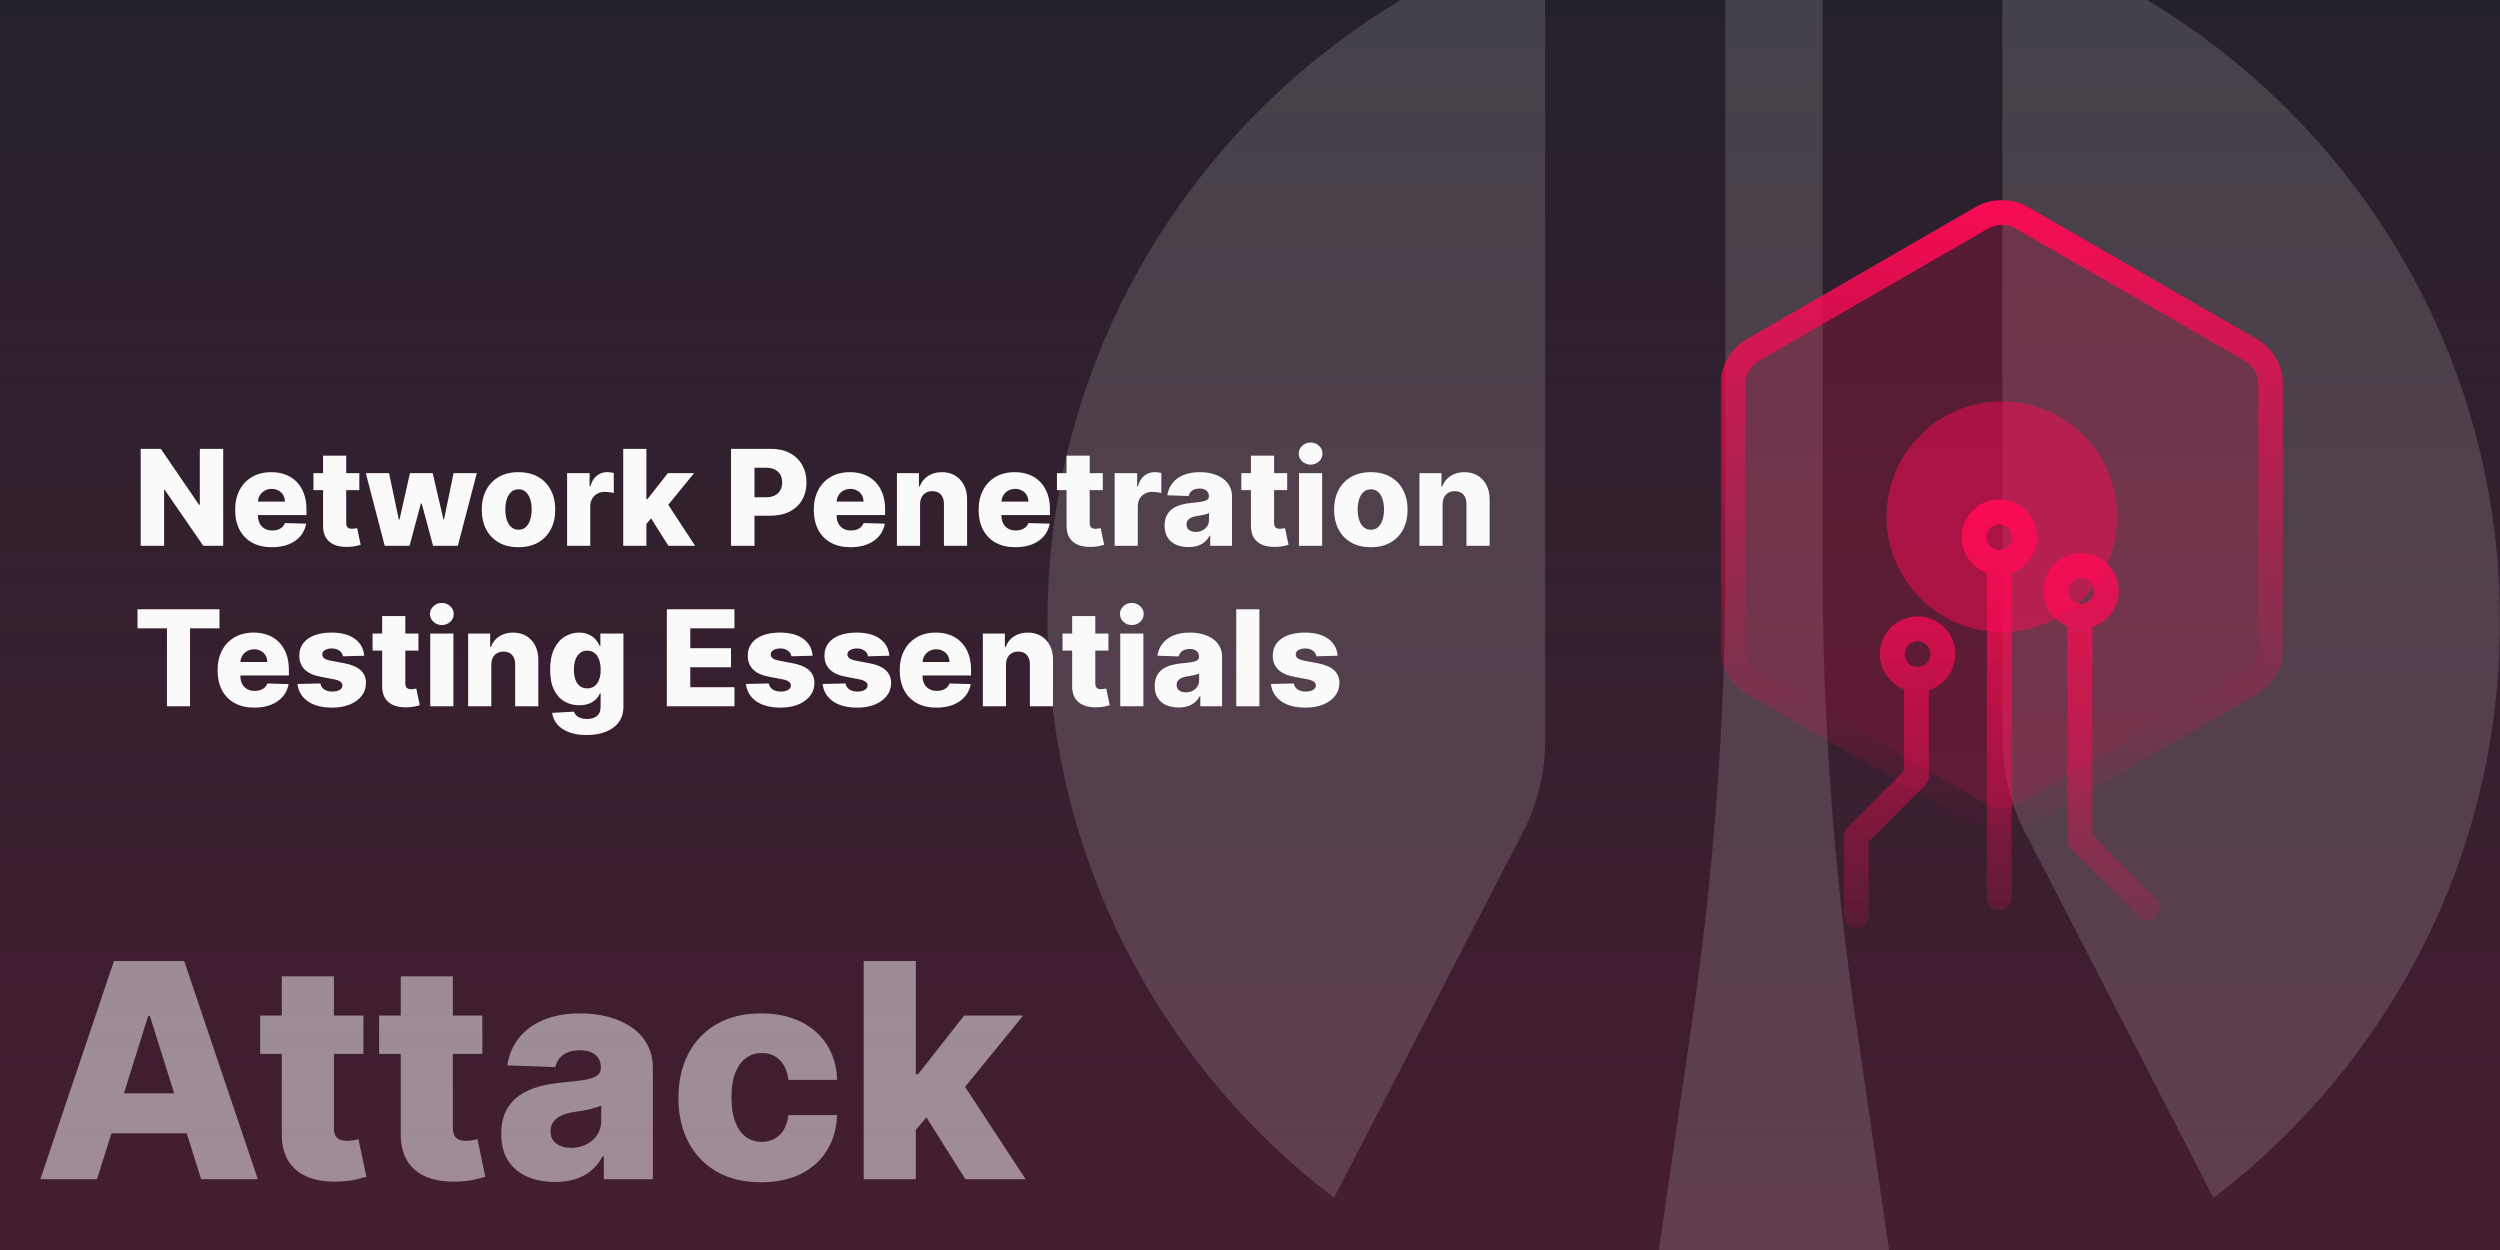
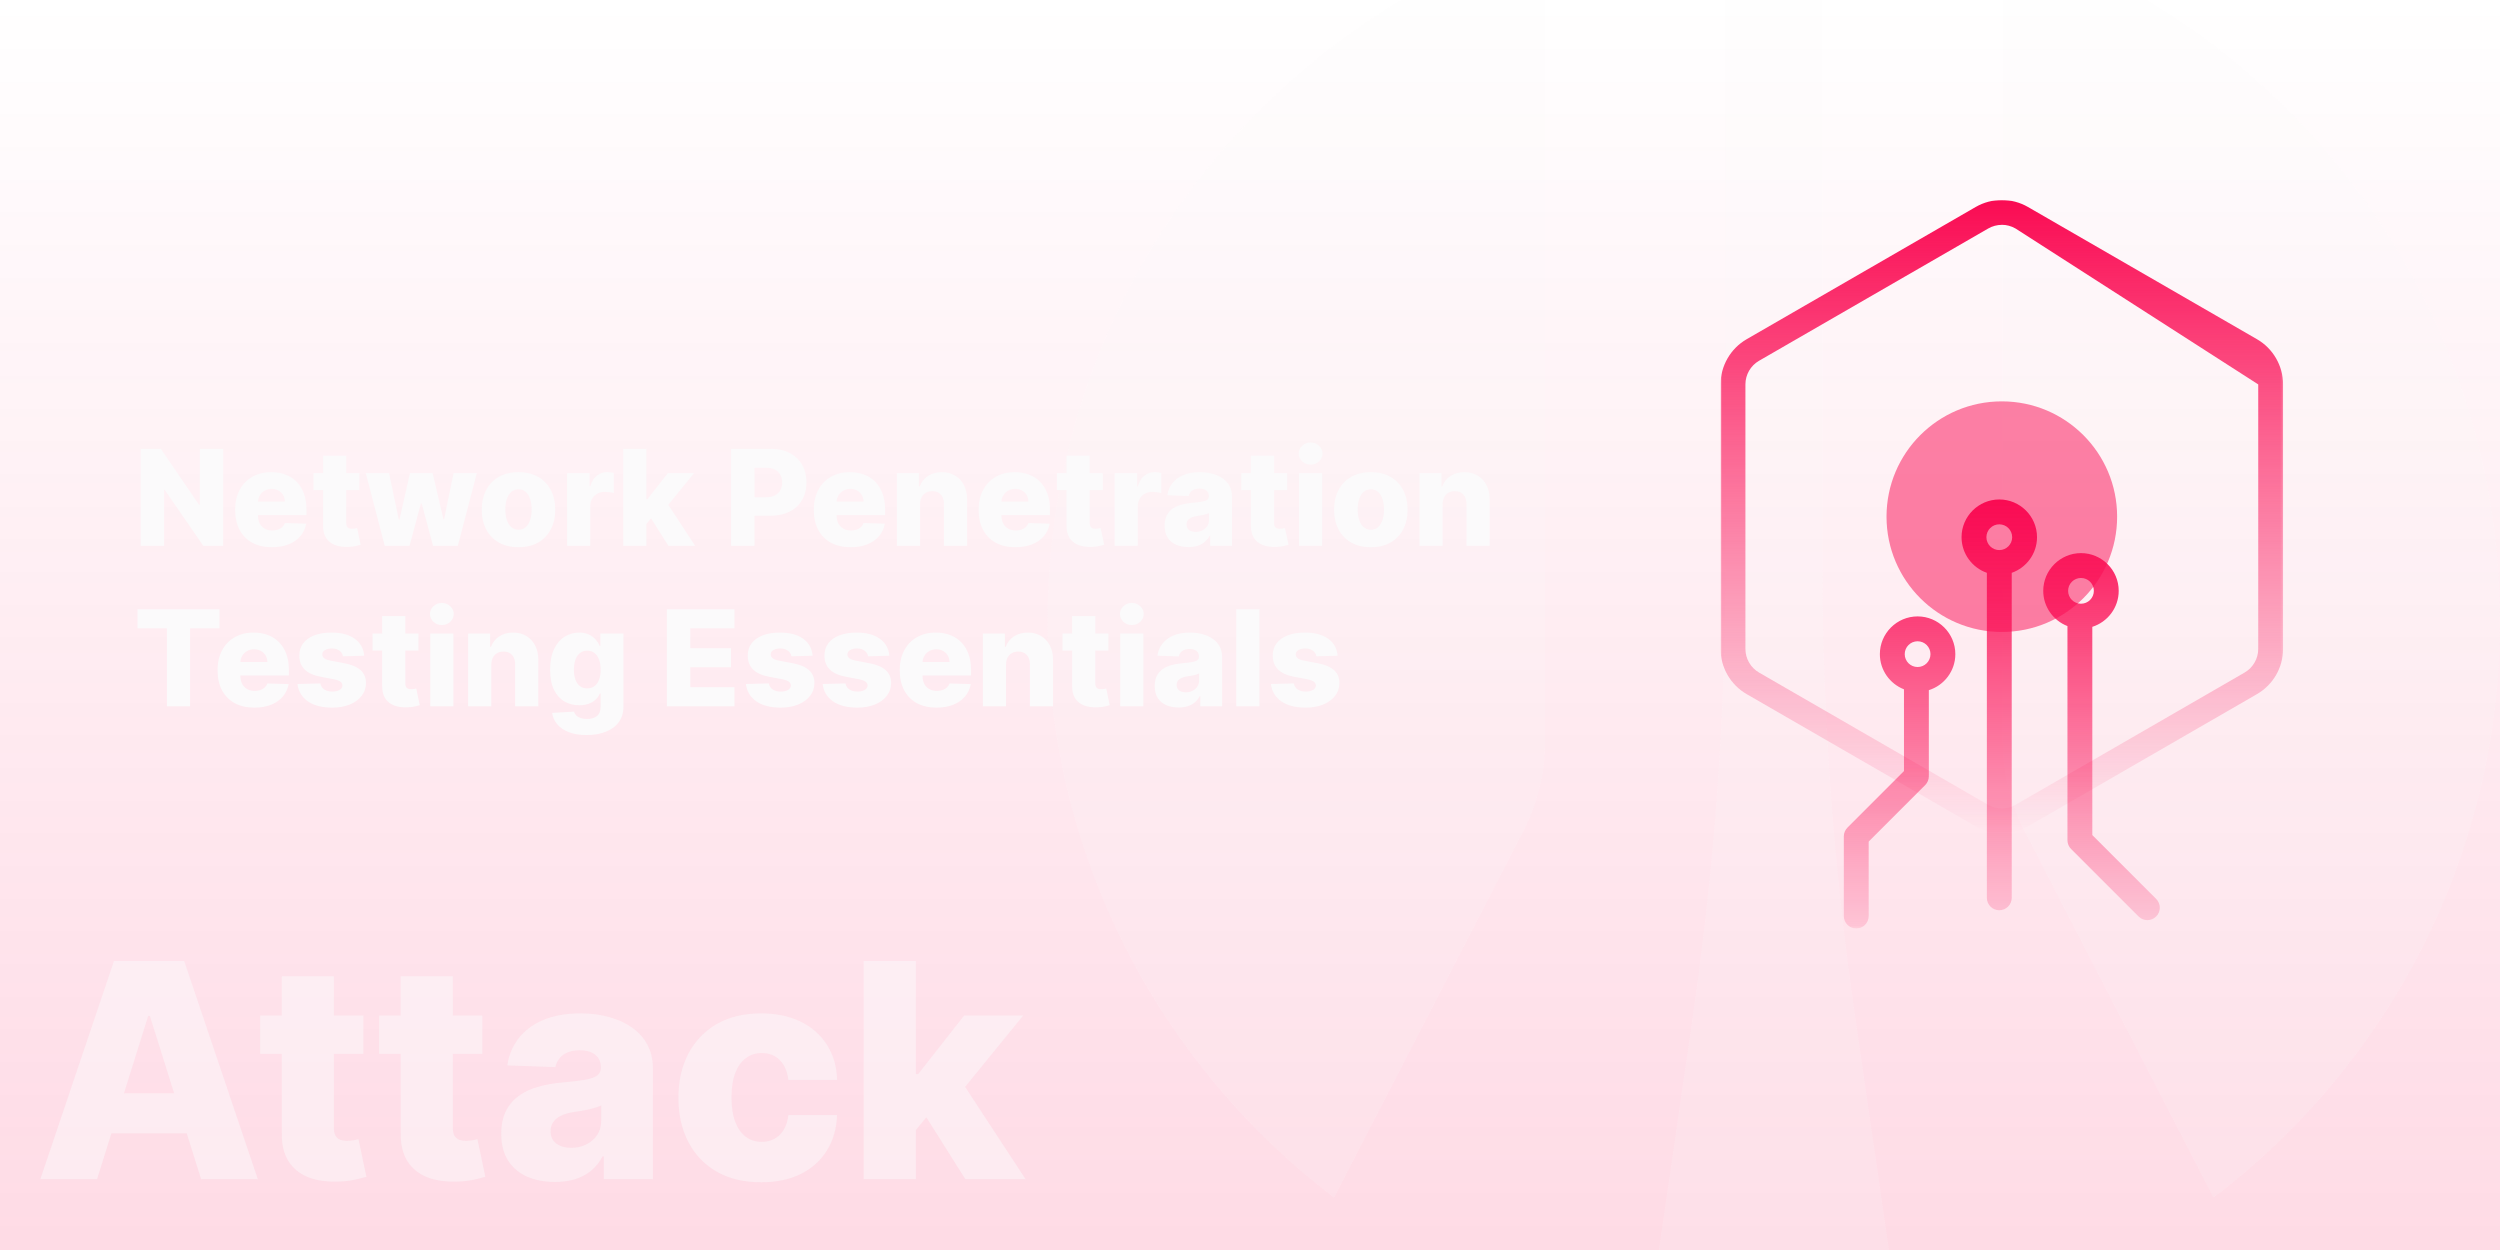
<svg xmlns="http://www.w3.org/2000/svg" width="1200" height="600" viewBox="0 0 1200 600" fill="none">
  <g clip-path="url(#clip0_2177_25524)">
-     <rect width="1200" height="600" fill="#25212B" />
    <rect width="1200" height="600" fill="url(#paint0_linear_2177_25524)" fill-opacity="0.15" />
    <g style="mix-blend-mode:overlay" opacity="0.15" clip-path="url(#clip1_2177_25524)">
      <mask id="mask0_2177_25524" style="mask-type:luminance" maskUnits="userSpaceOnUse" x="500" y="-50" width="700" height="700">
        <path d="M1200 -50H500V650H1200V-50Z" fill="white" />
      </mask>
      <g mask="url(#mask0_2177_25524)">
        <path fill-rule="evenodd" clip-rule="evenodd" d="M874.839 272.435C874.839 344.323 880.15 416.212 890.396 487.345L912.593 640.582C892.672 643.986 872.372 646.068 851.504 646.068C830.634 646.068 810.334 644.175 790.413 640.582L812.61 487.345C822.855 416.212 828.168 344.323 828.168 272.435V-48.605C835.945 -49.172 843.535 -49.551 851.504 -49.551C859.471 -49.551 867.249 -49.172 874.839 -48.605V272.435ZM640.346 574.936L731.221 398.998C738.052 385.755 741.655 370.999 741.655 356.054V-31.768C602.972 14.203 502.8 144.549 502.8 298.164C502.8 411.105 556.87 511.37 640.346 574.936ZM961.35 356.054C961.35 370.999 964.955 385.755 971.785 398.998L1062.47 574.936C1146.14 511.37 1200.02 411.105 1200.02 298.164C1200.02 144.36 1099.84 14.014 961.16 -31.768V356.054H961.35Z" fill="#FBFAFB" />
      </g>
    </g>
    <g style="mix-blend-mode:overlay" opacity="0.5">
      <path d="M46.58 566H19.375L54.71 461.273H88.409L123.744 566H96.54L71.943 487.659H71.125L46.58 566ZM42.949 524.784H99.812V544.011H42.949V524.784ZM174.433 487.455V505.864H124.882V487.455H174.433ZM135.263 468.636H160.268V541.301C160.268 542.835 160.507 544.08 160.984 545.034C161.496 545.955 162.229 546.619 163.183 547.028C164.138 547.403 165.28 547.591 166.609 547.591C167.564 547.591 168.57 547.506 169.626 547.335C170.717 547.131 171.536 546.96 172.081 546.824L175.865 564.875C174.672 565.216 172.984 565.642 170.803 566.153C168.655 566.665 166.081 566.989 163.081 567.125C157.217 567.398 152.189 566.716 147.996 565.08C143.837 563.409 140.649 560.818 138.433 557.307C136.251 553.795 135.195 549.381 135.263 544.062V468.636ZM231.527 487.455V505.864H181.976V487.455H231.527ZM192.357 468.636H217.362V541.301C217.362 542.835 217.601 544.08 218.078 545.034C218.589 545.955 219.322 546.619 220.277 547.028C221.232 547.403 222.374 547.591 223.703 547.591C224.658 547.591 225.663 547.506 226.72 547.335C227.811 547.131 228.629 546.96 229.175 546.824L232.959 564.875C231.766 565.216 230.078 565.642 227.896 566.153C225.749 566.665 223.175 566.989 220.175 567.125C214.311 567.398 209.283 566.716 205.089 565.08C200.93 563.409 197.743 560.818 195.527 557.307C193.345 553.795 192.288 549.381 192.357 544.062V468.636ZM266.428 567.33C261.416 567.33 256.967 566.494 253.081 564.824C249.229 563.119 246.178 560.562 243.928 557.153C241.712 553.71 240.604 549.398 240.604 544.216C240.604 539.852 241.371 536.17 242.905 533.17C244.439 530.17 246.553 527.733 249.246 525.858C251.939 523.983 255.041 522.568 258.553 521.614C262.064 520.625 265.814 519.96 269.803 519.619C274.268 519.21 277.865 518.784 280.592 518.341C283.32 517.864 285.297 517.199 286.524 516.347C287.786 515.46 288.416 514.216 288.416 512.614V512.358C288.416 509.733 287.513 507.705 285.706 506.273C283.899 504.841 281.462 504.125 278.393 504.125C275.087 504.125 272.428 504.841 270.416 506.273C268.405 507.705 267.126 509.682 266.581 512.205L243.518 511.386C244.2 506.614 245.956 502.352 248.786 498.602C251.649 494.818 255.57 491.852 260.547 489.705C265.558 487.523 271.575 486.432 278.598 486.432C283.609 486.432 288.229 487.028 292.456 488.222C296.683 489.381 300.365 491.085 303.501 493.335C306.638 495.551 309.058 498.278 310.763 501.517C312.501 504.756 313.371 508.455 313.371 512.614V566H289.848V555.057H289.234C287.837 557.716 286.047 559.966 283.865 561.807C281.717 563.648 279.178 565.028 276.246 565.949C273.348 566.869 270.075 567.33 266.428 567.33ZM274.149 550.966C276.842 550.966 279.263 550.42 281.411 549.33C283.592 548.239 285.331 546.739 286.626 544.83C287.922 542.886 288.57 540.636 288.57 538.08V530.614C287.854 530.989 286.984 531.33 285.962 531.636C284.973 531.943 283.882 532.233 282.689 532.506C281.496 532.778 280.268 533.017 279.007 533.222C277.746 533.426 276.536 533.614 275.376 533.784C273.024 534.159 271.013 534.739 269.342 535.523C267.706 536.307 266.445 537.33 265.558 538.591C264.706 539.818 264.28 541.284 264.28 542.989C264.28 545.58 265.2 547.557 267.041 548.92C268.916 550.284 271.286 550.966 274.149 550.966ZM365.325 567.483C357.041 567.483 349.933 565.778 344.001 562.369C338.104 558.96 333.57 554.222 330.399 548.153C327.229 542.051 325.643 534.994 325.643 526.983C325.643 518.937 327.229 511.881 330.399 505.812C333.604 499.71 338.155 494.955 344.053 491.545C349.984 488.136 357.058 486.432 365.274 486.432C372.536 486.432 378.859 487.744 384.246 490.369C389.666 492.994 393.893 496.71 396.928 501.517C399.996 506.29 401.615 511.898 401.786 518.341H378.416C377.939 514.318 376.575 511.165 374.325 508.881C372.109 506.597 369.212 505.455 365.632 505.455C362.734 505.455 360.195 506.273 358.013 507.909C355.831 509.511 354.126 511.898 352.899 515.068C351.706 518.205 351.109 522.091 351.109 526.727C351.109 531.364 351.706 535.284 352.899 538.489C354.126 541.659 355.831 544.062 358.013 545.699C360.195 547.301 362.734 548.102 365.632 548.102C367.95 548.102 369.996 547.608 371.768 546.619C373.575 545.631 375.058 544.182 376.217 542.273C377.376 540.33 378.109 537.977 378.416 535.216H401.786C401.547 541.693 399.928 547.352 396.928 552.193C393.962 557.034 389.786 560.801 384.399 563.494C379.047 566.153 372.689 567.483 365.325 567.483ZM437.134 545.392L437.236 515.58H440.713L462.804 487.455H491.134L458.304 527.75H451.707L437.134 545.392ZM414.582 566V461.273H439.588V566H414.582ZM463.366 566L442.81 533.375L459.276 515.631L492.259 566H463.366Z" fill="#FBFAFB" />
    </g>
    <g filter="url(#filter0_d_2177_25524)">
      <path d="M107.136 209.455V256H97.591L79.068 229.136H78.773V256H67.523V209.455H77.204L95.523 236.273H95.909V209.455H107.136ZM130.528 256.659C126.877 256.659 123.725 255.939 121.074 254.5C118.438 253.045 116.407 250.977 114.983 248.295C113.574 245.598 112.869 242.394 112.869 238.682C112.869 235.076 113.581 231.924 115.006 229.227C116.43 226.515 118.438 224.409 121.028 222.909C123.619 221.394 126.672 220.636 130.188 220.636C132.672 220.636 134.945 221.023 137.006 221.795C139.066 222.568 140.847 223.712 142.347 225.227C143.847 226.742 145.013 228.614 145.847 230.841C146.68 233.053 147.097 235.591 147.097 238.455V241.227H116.756V234.773H136.756C136.741 233.591 136.46 232.538 135.915 231.614C135.369 230.689 134.619 229.97 133.665 229.455C132.725 228.924 131.642 228.659 130.415 228.659C129.172 228.659 128.059 228.939 127.074 229.5C126.089 230.045 125.309 230.795 124.733 231.75C124.157 232.689 123.854 233.758 123.824 234.955V241.523C123.824 242.947 124.104 244.197 124.665 245.273C125.225 246.333 126.021 247.159 127.051 247.75C128.081 248.341 129.309 248.636 130.733 248.636C131.718 248.636 132.612 248.5 133.415 248.227C134.218 247.955 134.907 247.553 135.483 247.023C136.059 246.492 136.491 245.841 136.778 245.068L146.983 245.364C146.559 247.652 145.627 249.644 144.188 251.341C142.763 253.023 140.892 254.333 138.574 255.273C136.256 256.197 133.574 256.659 130.528 256.659ZM172.477 221.091V229.273H150.455V221.091H172.477ZM155.068 212.727H166.182V245.023C166.182 245.705 166.288 246.258 166.5 246.682C166.727 247.091 167.053 247.386 167.477 247.568C167.902 247.735 168.409 247.818 169 247.818C169.424 247.818 169.871 247.78 170.341 247.705C170.826 247.614 171.189 247.538 171.432 247.477L173.114 255.5C172.583 255.652 171.833 255.841 170.864 256.068C169.909 256.295 168.765 256.439 167.432 256.5C164.826 256.621 162.591 256.318 160.727 255.591C158.879 254.848 157.462 253.697 156.477 252.136C155.508 250.576 155.038 248.614 155.068 246.25V212.727ZM184.67 256L175.58 221.091H186.739L191.443 243.455H191.739L196.784 221.091H207.67L212.852 243.295H213.148L217.716 221.091H228.875L219.761 256H207.875L202.42 235.659H202.034L196.58 256H184.67ZM248.881 256.659C245.214 256.659 242.063 255.909 239.426 254.409C236.805 252.894 234.782 250.788 233.358 248.091C231.949 245.379 231.244 242.235 231.244 238.659C231.244 235.068 231.949 231.924 233.358 229.227C234.782 226.515 236.805 224.409 239.426 222.909C242.063 221.394 245.214 220.636 248.881 220.636C252.547 220.636 255.691 221.394 258.312 222.909C260.949 224.409 262.972 226.515 264.381 229.227C265.805 231.924 266.517 235.068 266.517 238.659C266.517 242.235 265.805 245.379 264.381 248.091C262.972 250.788 260.949 252.894 258.312 254.409C255.691 255.909 252.547 256.659 248.881 256.659ZM248.949 248.273C250.282 248.273 251.411 247.864 252.335 247.045C253.259 246.227 253.964 245.091 254.449 243.636C254.949 242.182 255.199 240.5 255.199 238.591C255.199 236.652 254.949 234.955 254.449 233.5C253.964 232.045 253.259 230.909 252.335 230.091C251.411 229.273 250.282 228.864 248.949 228.864C247.57 228.864 246.403 229.273 245.449 230.091C244.509 230.909 243.79 232.045 243.29 233.5C242.805 234.955 242.562 236.652 242.562 238.591C242.562 240.5 242.805 242.182 243.29 243.636C243.79 245.091 244.509 246.227 245.449 247.045C246.403 247.864 247.57 248.273 248.949 248.273ZM272.21 256V221.091H283.006V227.455H283.369C284.006 225.152 285.044 223.439 286.483 222.318C287.922 221.182 289.597 220.614 291.506 220.614C292.021 220.614 292.551 220.652 293.097 220.727C293.642 220.788 294.15 220.886 294.619 221.023V230.682C294.089 230.5 293.392 230.356 292.528 230.25C291.68 230.144 290.922 230.091 290.256 230.091C288.938 230.091 287.748 230.386 286.688 230.977C285.642 231.553 284.816 232.364 284.21 233.409C283.619 234.439 283.324 235.652 283.324 237.045V256H272.21ZM309.17 246.841L309.216 233.591H310.761L320.58 221.091H333.17L318.58 239H315.648L309.17 246.841ZM299.148 256V209.455H310.261V256H299.148ZM320.83 256L311.693 241.5L319.011 233.614L333.67 256H320.83ZM350.898 256V209.455H370.125C373.61 209.455 376.617 210.136 379.148 211.5C381.693 212.848 383.655 214.735 385.034 217.159C386.413 219.568 387.102 222.371 387.102 225.568C387.102 228.78 386.398 231.591 384.989 234C383.595 236.394 381.602 238.25 379.011 239.568C376.42 240.886 373.345 241.545 369.784 241.545H357.92V232.682H367.693C369.39 232.682 370.807 232.386 371.943 231.795C373.095 231.205 373.966 230.379 374.557 229.318C375.148 228.242 375.443 226.992 375.443 225.568C375.443 224.129 375.148 222.886 374.557 221.841C373.966 220.78 373.095 219.962 371.943 219.386C370.792 218.811 369.375 218.523 367.693 218.523H362.148V256H350.898ZM408.278 256.659C404.627 256.659 401.475 255.939 398.824 254.5C396.188 253.045 394.157 250.977 392.733 248.295C391.324 245.598 390.619 242.394 390.619 238.682C390.619 235.076 391.331 231.924 392.756 229.227C394.18 226.515 396.188 224.409 398.778 222.909C401.369 221.394 404.422 220.636 407.938 220.636C410.422 220.636 412.695 221.023 414.756 221.795C416.816 222.568 418.597 223.712 420.097 225.227C421.597 226.742 422.763 228.614 423.597 230.841C424.43 233.053 424.847 235.591 424.847 238.455V241.227H394.506V234.773H414.506C414.491 233.591 414.21 232.538 413.665 231.614C413.119 230.689 412.369 229.97 411.415 229.455C410.475 228.924 409.392 228.659 408.165 228.659C406.922 228.659 405.809 228.939 404.824 229.5C403.839 230.045 403.059 230.795 402.483 231.75C401.907 232.689 401.604 233.758 401.574 234.955V241.523C401.574 242.947 401.854 244.197 402.415 245.273C402.975 246.333 403.771 247.159 404.801 247.75C405.831 248.341 407.059 248.636 408.483 248.636C409.468 248.636 410.362 248.5 411.165 248.227C411.968 247.955 412.657 247.553 413.233 247.023C413.809 246.492 414.241 245.841 414.528 245.068L424.733 245.364C424.309 247.652 423.377 249.644 421.938 251.341C420.513 253.023 418.642 254.333 416.324 255.273C414.006 256.197 411.324 256.659 408.278 256.659ZM441.636 236.091V256H430.523V221.091H441.091V227.5H441.477C442.25 225.364 443.568 223.689 445.432 222.477C447.295 221.25 449.515 220.636 452.091 220.636C454.545 220.636 456.674 221.189 458.477 222.295C460.295 223.386 461.705 224.917 462.705 226.886C463.72 228.841 464.22 231.129 464.205 233.75V256H453.091V235.932C453.106 233.992 452.614 232.477 451.614 231.386C450.629 230.295 449.258 229.75 447.5 229.75C446.333 229.75 445.303 230.008 444.409 230.523C443.53 231.023 442.848 231.742 442.364 232.682C441.894 233.621 441.652 234.758 441.636 236.091ZM487.403 256.659C483.752 256.659 480.6 255.939 477.949 254.5C475.313 253.045 473.282 250.977 471.858 248.295C470.449 245.598 469.744 242.394 469.744 238.682C469.744 235.076 470.456 231.924 471.881 229.227C473.305 226.515 475.312 224.409 477.903 222.909C480.494 221.394 483.547 220.636 487.062 220.636C489.547 220.636 491.82 221.023 493.881 221.795C495.941 222.568 497.722 223.712 499.222 225.227C500.722 226.742 501.888 228.614 502.722 230.841C503.555 233.053 503.972 235.591 503.972 238.455V241.227H473.631V234.773H493.631C493.616 233.591 493.335 232.538 492.79 231.614C492.244 230.689 491.494 229.97 490.54 229.455C489.6 228.924 488.517 228.659 487.29 228.659C486.047 228.659 484.934 228.939 483.949 229.5C482.964 230.045 482.184 230.795 481.608 231.75C481.032 232.689 480.729 233.758 480.699 234.955V241.523C480.699 242.947 480.979 244.197 481.54 245.273C482.1 246.333 482.896 247.159 483.926 247.75C484.956 248.341 486.184 248.636 487.608 248.636C488.593 248.636 489.487 248.5 490.29 248.227C491.093 247.955 491.782 247.553 492.358 247.023C492.934 246.492 493.366 245.841 493.653 245.068L503.858 245.364C503.434 247.652 502.502 249.644 501.062 251.341C499.638 253.023 497.767 254.333 495.449 255.273C493.131 256.197 490.449 256.659 487.403 256.659ZM529.352 221.091V229.273H507.33V221.091H529.352ZM511.943 212.727H523.057V245.023C523.057 245.705 523.163 246.258 523.375 246.682C523.602 247.091 523.928 247.386 524.352 247.568C524.777 247.735 525.284 247.818 525.875 247.818C526.299 247.818 526.746 247.78 527.216 247.705C527.701 247.614 528.064 247.538 528.307 247.477L529.989 255.5C529.458 255.652 528.708 255.841 527.739 256.068C526.784 256.295 525.64 256.439 524.307 256.5C521.701 256.621 519.466 256.318 517.602 255.591C515.754 254.848 514.337 253.697 513.352 252.136C512.383 250.576 511.913 248.614 511.943 246.25V212.727ZM535.023 256V221.091H545.818V227.455H546.182C546.818 225.152 547.856 223.439 549.295 222.318C550.735 221.182 552.409 220.614 554.318 220.614C554.833 220.614 555.364 220.652 555.909 220.727C556.455 220.788 556.962 220.886 557.432 221.023V230.682C556.902 230.5 556.205 230.356 555.341 230.25C554.492 230.144 553.735 230.091 553.068 230.091C551.75 230.091 550.561 230.386 549.5 230.977C548.455 231.553 547.629 232.364 547.023 233.409C546.432 234.439 546.136 235.652 546.136 237.045V256H535.023ZM570.489 256.591C568.261 256.591 566.284 256.22 564.557 255.477C562.845 254.72 561.489 253.583 560.489 252.068C559.504 250.538 559.011 248.621 559.011 246.318C559.011 244.379 559.352 242.742 560.034 241.409C560.716 240.076 561.655 238.992 562.852 238.159C564.049 237.326 565.428 236.697 566.989 236.273C568.549 235.833 570.216 235.538 571.989 235.386C573.973 235.205 575.572 235.015 576.784 234.818C577.996 234.606 578.875 234.311 579.42 233.932C579.981 233.538 580.261 232.985 580.261 232.273V232.159C580.261 230.992 579.86 230.091 579.057 229.455C578.254 228.818 577.17 228.5 575.807 228.5C574.337 228.5 573.155 228.818 572.261 229.455C571.367 230.091 570.799 230.97 570.557 232.091L560.307 231.727C560.61 229.606 561.39 227.712 562.648 226.045C563.92 224.364 565.663 223.045 567.875 222.091C570.102 221.121 572.777 220.636 575.898 220.636C578.125 220.636 580.178 220.902 582.057 221.432C583.936 221.947 585.572 222.705 586.966 223.705C588.36 224.689 589.436 225.902 590.193 227.341C590.966 228.78 591.352 230.424 591.352 232.273V256H580.898V251.136H580.625C580.004 252.318 579.208 253.318 578.239 254.136C577.284 254.955 576.155 255.568 574.852 255.977C573.564 256.386 572.11 256.591 570.489 256.591ZM573.92 249.318C575.117 249.318 576.193 249.076 577.148 248.591C578.117 248.106 578.89 247.439 579.466 246.591C580.042 245.727 580.33 244.727 580.33 243.591V240.273C580.011 240.439 579.625 240.591 579.17 240.727C578.731 240.864 578.246 240.992 577.716 241.114C577.186 241.235 576.64 241.341 576.08 241.432C575.519 241.523 574.981 241.606 574.466 241.682C573.42 241.848 572.527 242.106 571.784 242.455C571.057 242.803 570.496 243.258 570.102 243.818C569.723 244.364 569.534 245.015 569.534 245.773C569.534 246.924 569.943 247.803 570.761 248.409C571.595 249.015 572.648 249.318 573.92 249.318ZM617.852 221.091V229.273H595.83V221.091H617.852ZM600.443 212.727H611.557V245.023C611.557 245.705 611.663 246.258 611.875 246.682C612.102 247.091 612.428 247.386 612.852 247.568C613.277 247.735 613.784 247.818 614.375 247.818C614.799 247.818 615.246 247.78 615.716 247.705C616.201 247.614 616.564 247.538 616.807 247.477L618.489 255.5C617.958 255.652 617.208 255.841 616.239 256.068C615.284 256.295 614.14 256.439 612.807 256.5C610.201 256.621 607.966 256.318 606.102 255.591C604.254 254.848 602.837 253.697 601.852 252.136C600.883 250.576 600.413 248.614 600.443 246.25V212.727ZM623.523 256V221.091H634.636V256H623.523ZM629.091 217.023C627.53 217.023 626.189 216.508 625.068 215.477C623.947 214.432 623.386 213.174 623.386 211.705C623.386 210.25 623.947 209.008 625.068 207.977C626.189 206.932 627.53 206.409 629.091 206.409C630.667 206.409 632.008 206.932 633.114 207.977C634.235 209.008 634.795 210.25 634.795 211.705C634.795 213.174 634.235 214.432 633.114 215.477C632.008 216.508 630.667 217.023 629.091 217.023ZM658.006 256.659C654.339 256.659 651.188 255.909 648.551 254.409C645.93 252.894 643.907 250.788 642.483 248.091C641.074 245.379 640.369 242.235 640.369 238.659C640.369 235.068 641.074 231.924 642.483 229.227C643.907 226.515 645.93 224.409 648.551 222.909C651.188 221.394 654.339 220.636 658.006 220.636C661.672 220.636 664.816 221.394 667.438 222.909C670.074 224.409 672.097 226.515 673.506 229.227C674.93 231.924 675.642 235.068 675.642 238.659C675.642 242.235 674.93 245.379 673.506 248.091C672.097 250.788 670.074 252.894 667.438 254.409C664.816 255.909 661.672 256.659 658.006 256.659ZM658.074 248.273C659.407 248.273 660.536 247.864 661.46 247.045C662.384 246.227 663.089 245.091 663.574 243.636C664.074 242.182 664.324 240.5 664.324 238.591C664.324 236.652 664.074 234.955 663.574 233.5C663.089 232.045 662.384 230.909 661.46 230.091C660.536 229.273 659.407 228.864 658.074 228.864C656.695 228.864 655.528 229.273 654.574 230.091C653.634 230.909 652.915 232.045 652.415 233.5C651.93 234.955 651.688 236.652 651.688 238.591C651.688 240.5 651.93 242.182 652.415 243.636C652.915 245.091 653.634 246.227 654.574 247.045C655.528 247.864 656.695 248.273 658.074 248.273ZM692.449 236.091V256H681.335V221.091H691.903V227.5H692.29C693.063 225.364 694.381 223.689 696.244 222.477C698.108 221.25 700.328 220.636 702.903 220.636C705.358 220.636 707.487 221.189 709.29 222.295C711.108 223.386 712.517 224.917 713.517 226.886C714.532 228.841 715.032 231.129 715.017 233.75V256H703.903V235.932C703.919 233.992 703.426 232.477 702.426 231.386C701.441 230.295 700.07 229.75 698.312 229.75C697.146 229.75 696.116 230.008 695.222 230.523C694.343 231.023 693.661 231.742 693.176 232.682C692.706 233.621 692.464 234.758 692.449 236.091ZM66 295.591V286.455H105.341V295.591H91.227V333H80.136V295.591H66ZM122.091 333.659C118.439 333.659 115.288 332.939 112.636 331.5C110 330.045 107.97 327.977 106.545 325.295C105.136 322.598 104.432 319.394 104.432 315.682C104.432 312.076 105.144 308.924 106.568 306.227C107.992 303.515 110 301.409 112.591 299.909C115.182 298.394 118.235 297.636 121.75 297.636C124.235 297.636 126.508 298.023 128.568 298.795C130.629 299.568 132.409 300.712 133.909 302.227C135.409 303.742 136.576 305.614 137.409 307.841C138.242 310.053 138.659 312.591 138.659 315.455V318.227H108.318V311.773H128.318C128.303 310.591 128.023 309.538 127.477 308.614C126.932 307.689 126.182 306.97 125.227 306.455C124.288 305.924 123.205 305.659 121.977 305.659C120.735 305.659 119.621 305.939 118.636 306.5C117.652 307.045 116.871 307.795 116.295 308.75C115.72 309.689 115.417 310.758 115.386 311.955V318.523C115.386 319.947 115.667 321.197 116.227 322.273C116.788 323.333 117.583 324.159 118.614 324.75C119.644 325.341 120.871 325.636 122.295 325.636C123.28 325.636 124.174 325.5 124.977 325.227C125.78 324.955 126.47 324.553 127.045 324.023C127.621 323.492 128.053 322.841 128.341 322.068L138.545 322.364C138.121 324.652 137.189 326.644 135.75 328.341C134.326 330.023 132.455 331.333 130.136 332.273C127.818 333.197 125.136 333.659 122.091 333.659ZM174.812 308.75L164.608 309.023C164.502 308.295 164.214 307.652 163.744 307.091C163.275 306.515 162.661 306.068 161.903 305.75C161.161 305.417 160.297 305.25 159.312 305.25C158.025 305.25 156.926 305.508 156.017 306.023C155.123 306.538 154.684 307.235 154.699 308.114C154.684 308.795 154.956 309.386 155.517 309.886C156.093 310.386 157.116 310.788 158.585 311.091L165.312 312.364C168.797 313.03 171.388 314.136 173.085 315.682C174.797 317.227 175.661 319.273 175.676 321.818C175.661 324.212 174.949 326.295 173.54 328.068C172.146 329.841 170.237 331.22 167.812 332.205C165.388 333.174 162.616 333.659 159.494 333.659C154.509 333.659 150.578 332.636 147.699 330.591C144.835 328.53 143.199 325.773 142.79 322.318L153.767 322.045C154.009 323.318 154.638 324.288 155.653 324.955C156.669 325.621 157.964 325.955 159.54 325.955C160.964 325.955 162.123 325.689 163.017 325.159C163.911 324.629 164.366 323.924 164.381 323.045C164.366 322.258 164.017 321.629 163.335 321.159C162.653 320.674 161.585 320.295 160.131 320.023L154.04 318.864C150.54 318.227 147.934 317.053 146.222 315.341C144.509 313.614 143.661 311.417 143.676 308.75C143.661 306.417 144.282 304.424 145.54 302.773C146.797 301.106 148.585 299.833 150.903 298.955C153.222 298.076 155.956 297.636 159.108 297.636C163.835 297.636 167.563 298.629 170.29 300.614C173.017 302.583 174.525 305.295 174.812 308.75ZM200.852 298.091V306.273H178.83V298.091H200.852ZM183.443 289.727H194.557V322.023C194.557 322.705 194.663 323.258 194.875 323.682C195.102 324.091 195.428 324.386 195.852 324.568C196.277 324.735 196.784 324.818 197.375 324.818C197.799 324.818 198.246 324.78 198.716 324.705C199.201 324.614 199.564 324.538 199.807 324.477L201.489 332.5C200.958 332.652 200.208 332.841 199.239 333.068C198.284 333.295 197.14 333.439 195.807 333.5C193.201 333.621 190.966 333.318 189.102 332.591C187.254 331.848 185.837 330.697 184.852 329.136C183.883 327.576 183.413 325.614 183.443 323.25V289.727ZM206.523 333V298.091H217.636V333H206.523ZM212.091 294.023C210.53 294.023 209.189 293.508 208.068 292.477C206.947 291.432 206.386 290.174 206.386 288.705C206.386 287.25 206.947 286.008 208.068 284.977C209.189 283.932 210.53 283.409 212.091 283.409C213.667 283.409 215.008 283.932 216.114 284.977C217.235 286.008 217.795 287.25 217.795 288.705C217.795 290.174 217.235 291.432 216.114 292.477C215.008 293.508 213.667 294.023 212.091 294.023ZM235.824 313.091V333H224.71V298.091H235.278V304.5H235.665C236.438 302.364 237.756 300.689 239.619 299.477C241.483 298.25 243.703 297.636 246.278 297.636C248.733 297.636 250.862 298.189 252.665 299.295C254.483 300.386 255.892 301.917 256.892 303.886C257.907 305.841 258.407 308.129 258.392 310.75V333H247.278V312.932C247.294 310.992 246.801 309.477 245.801 308.386C244.816 307.295 243.445 306.75 241.688 306.75C240.521 306.75 239.491 307.008 238.597 307.523C237.718 308.023 237.036 308.742 236.551 309.682C236.081 310.621 235.839 311.758 235.824 313.091ZM281.545 346.818C278.227 346.818 275.386 346.356 273.023 345.432C270.659 344.508 268.803 343.242 267.455 341.636C266.106 340.03 265.295 338.212 265.023 336.182L275.545 335.591C275.742 336.303 276.106 336.924 276.636 337.455C277.182 337.985 277.886 338.394 278.75 338.682C279.629 338.97 280.659 339.114 281.841 339.114C283.705 339.114 285.242 338.659 286.455 337.75C287.682 336.856 288.295 335.288 288.295 333.045V326.909H287.909C287.47 327.985 286.803 328.947 285.909 329.795C285.015 330.644 283.902 331.311 282.568 331.795C281.25 332.28 279.735 332.523 278.023 332.523C275.477 332.523 273.144 331.932 271.023 330.75C268.917 329.553 267.227 327.705 265.955 325.205C264.697 322.689 264.068 319.455 264.068 315.5C264.068 311.424 264.72 308.068 266.023 305.432C267.326 302.78 269.03 300.818 271.136 299.545C273.258 298.273 275.538 297.636 277.977 297.636C279.811 297.636 281.379 297.955 282.682 298.591C284 299.212 285.083 300.015 285.932 301C286.78 301.985 287.424 303.008 287.864 304.068H288.182V298.091H299.25V333.136C299.25 336.091 298.508 338.583 297.023 340.614C295.538 342.644 293.462 344.182 290.795 345.227C288.129 346.288 285.045 346.818 281.545 346.818ZM281.886 324.432C283.235 324.432 284.386 324.076 285.341 323.364C286.295 322.652 287.03 321.629 287.545 320.295C288.061 318.962 288.318 317.364 288.318 315.5C288.318 313.606 288.061 311.977 287.545 310.614C287.045 309.235 286.311 308.174 285.341 307.432C284.386 306.689 283.235 306.318 281.886 306.318C280.508 306.318 279.341 306.697 278.386 307.455C277.432 308.212 276.705 309.28 276.205 310.659C275.72 312.023 275.477 313.636 275.477 315.5C275.477 317.364 275.727 318.962 276.227 320.295C276.727 321.629 277.447 322.652 278.386 323.364C279.341 324.076 280.508 324.432 281.886 324.432ZM320.085 333V286.455H352.54V295.591H331.335V305.136H350.881V314.295H331.335V323.864H352.54V333H320.085ZM390.062 308.75L379.858 309.023C379.752 308.295 379.464 307.652 378.994 307.091C378.525 306.515 377.911 306.068 377.153 305.75C376.411 305.417 375.547 305.25 374.562 305.25C373.275 305.25 372.176 305.508 371.267 306.023C370.373 306.538 369.934 307.235 369.949 308.114C369.934 308.795 370.206 309.386 370.767 309.886C371.343 310.386 372.366 310.788 373.835 311.091L380.562 312.364C384.047 313.03 386.638 314.136 388.335 315.682C390.047 317.227 390.911 319.273 390.926 321.818C390.911 324.212 390.199 326.295 388.79 328.068C387.396 329.841 385.487 331.22 383.062 332.205C380.638 333.174 377.866 333.659 374.744 333.659C369.759 333.659 365.828 332.636 362.949 330.591C360.085 328.53 358.449 325.773 358.04 322.318L369.017 322.045C369.259 323.318 369.888 324.288 370.903 324.955C371.919 325.621 373.214 325.955 374.79 325.955C376.214 325.955 377.373 325.689 378.267 325.159C379.161 324.629 379.616 323.924 379.631 323.045C379.616 322.258 379.267 321.629 378.585 321.159C377.903 320.674 376.835 320.295 375.381 320.023L369.29 318.864C365.79 318.227 363.184 317.053 361.472 315.341C359.759 313.614 358.911 311.417 358.926 308.75C358.911 306.417 359.532 304.424 360.79 302.773C362.047 301.106 363.835 299.833 366.153 298.955C368.472 298.076 371.206 297.636 374.358 297.636C379.085 297.636 382.813 298.629 385.54 300.614C388.267 302.583 389.775 305.295 390.062 308.75ZM426.875 308.75L416.67 309.023C416.564 308.295 416.277 307.652 415.807 307.091C415.337 306.515 414.723 306.068 413.966 305.75C413.223 305.417 412.36 305.25 411.375 305.25C410.087 305.25 408.989 305.508 408.08 306.023C407.186 306.538 406.746 307.235 406.761 308.114C406.746 308.795 407.019 309.386 407.58 309.886C408.155 310.386 409.178 310.788 410.648 311.091L417.375 312.364C420.86 313.03 423.451 314.136 425.148 315.682C426.86 317.227 427.723 319.273 427.739 321.818C427.723 324.212 427.011 326.295 425.602 328.068C424.208 329.841 422.299 331.22 419.875 332.205C417.451 333.174 414.678 333.659 411.557 333.659C406.572 333.659 402.64 332.636 399.761 330.591C396.898 328.53 395.261 325.773 394.852 322.318L405.83 322.045C406.072 323.318 406.701 324.288 407.716 324.955C408.731 325.621 410.027 325.955 411.602 325.955C413.027 325.955 414.186 325.689 415.08 325.159C415.973 324.629 416.428 323.924 416.443 323.045C416.428 322.258 416.08 321.629 415.398 321.159C414.716 320.674 413.648 320.295 412.193 320.023L406.102 318.864C402.602 318.227 399.996 317.053 398.284 315.341C396.572 313.614 395.723 311.417 395.739 308.75C395.723 306.417 396.345 304.424 397.602 302.773C398.86 301.106 400.648 299.833 402.966 298.955C405.284 298.076 408.019 297.636 411.17 297.636C415.898 297.636 419.625 298.629 422.352 300.614C425.08 302.583 426.587 305.295 426.875 308.75ZM449.528 333.659C445.877 333.659 442.725 332.939 440.074 331.5C437.438 330.045 435.407 327.977 433.983 325.295C432.574 322.598 431.869 319.394 431.869 315.682C431.869 312.076 432.581 308.924 434.006 306.227C435.43 303.515 437.438 301.409 440.028 299.909C442.619 298.394 445.672 297.636 449.188 297.636C451.672 297.636 453.945 298.023 456.006 298.795C458.066 299.568 459.847 300.712 461.347 302.227C462.847 303.742 464.013 305.614 464.847 307.841C465.68 310.053 466.097 312.591 466.097 315.455V318.227H435.756V311.773H455.756C455.741 310.591 455.46 309.538 454.915 308.614C454.369 307.689 453.619 306.97 452.665 306.455C451.725 305.924 450.642 305.659 449.415 305.659C448.172 305.659 447.059 305.939 446.074 306.5C445.089 307.045 444.309 307.795 443.733 308.75C443.157 309.689 442.854 310.758 442.824 311.955V318.523C442.824 319.947 443.104 321.197 443.665 322.273C444.225 323.333 445.021 324.159 446.051 324.75C447.081 325.341 448.309 325.636 449.733 325.636C450.718 325.636 451.612 325.5 452.415 325.227C453.218 324.955 453.907 324.553 454.483 324.023C455.059 323.492 455.491 322.841 455.778 322.068L465.983 322.364C465.559 324.652 464.627 326.644 463.188 328.341C461.763 330.023 459.892 331.333 457.574 332.273C455.256 333.197 452.574 333.659 449.528 333.659ZM482.886 313.091V333H471.773V298.091H482.341V304.5H482.727C483.5 302.364 484.818 300.689 486.682 299.477C488.545 298.25 490.765 297.636 493.341 297.636C495.795 297.636 497.924 298.189 499.727 299.295C501.545 300.386 502.955 301.917 503.955 303.886C504.97 305.841 505.47 308.129 505.455 310.75V333H494.341V312.932C494.356 310.992 493.864 309.477 492.864 308.386C491.879 307.295 490.508 306.75 488.75 306.75C487.583 306.75 486.553 307.008 485.659 307.523C484.78 308.023 484.098 308.742 483.614 309.682C483.144 310.621 482.902 311.758 482.886 313.091ZM532.04 298.091V306.273H510.017V298.091H532.04ZM514.631 289.727H525.744V322.023C525.744 322.705 525.85 323.258 526.062 323.682C526.29 324.091 526.616 324.386 527.04 324.568C527.464 324.735 527.972 324.818 528.562 324.818C528.987 324.818 529.434 324.78 529.903 324.705C530.388 324.614 530.752 324.538 530.994 324.477L532.676 332.5C532.146 332.652 531.396 332.841 530.426 333.068C529.472 333.295 528.328 333.439 526.994 333.5C524.388 333.621 522.153 333.318 520.29 332.591C518.441 331.848 517.025 330.697 516.04 329.136C515.07 327.576 514.6 325.614 514.631 323.25V289.727ZM537.71 333V298.091H548.824V333H537.71ZM543.278 294.023C541.718 294.023 540.377 293.508 539.256 292.477C538.134 291.432 537.574 290.174 537.574 288.705C537.574 287.25 538.134 286.008 539.256 284.977C540.377 283.932 541.718 283.409 543.278 283.409C544.854 283.409 546.195 283.932 547.301 284.977C548.422 286.008 548.983 287.25 548.983 288.705C548.983 290.174 548.422 291.432 547.301 292.477C546.195 293.508 544.854 294.023 543.278 294.023ZM565.739 333.591C563.511 333.591 561.534 333.22 559.807 332.477C558.095 331.72 556.739 330.583 555.739 329.068C554.754 327.538 554.261 325.621 554.261 323.318C554.261 321.379 554.602 319.742 555.284 318.409C555.966 317.076 556.905 315.992 558.102 315.159C559.299 314.326 560.678 313.697 562.239 313.273C563.799 312.833 565.466 312.538 567.239 312.386C569.223 312.205 570.822 312.015 572.034 311.818C573.246 311.606 574.125 311.311 574.67 310.932C575.231 310.538 575.511 309.985 575.511 309.273V309.159C575.511 307.992 575.11 307.091 574.307 306.455C573.504 305.818 572.42 305.5 571.057 305.5C569.587 305.5 568.405 305.818 567.511 306.455C566.617 307.091 566.049 307.97 565.807 309.091L555.557 308.727C555.86 306.606 556.64 304.712 557.898 303.045C559.17 301.364 560.913 300.045 563.125 299.091C565.352 298.121 568.027 297.636 571.148 297.636C573.375 297.636 575.428 297.902 577.307 298.432C579.186 298.947 580.822 299.705 582.216 300.705C583.61 301.689 584.686 302.902 585.443 304.341C586.216 305.78 586.602 307.424 586.602 309.273V333H576.148V328.136H575.875C575.254 329.318 574.458 330.318 573.489 331.136C572.534 331.955 571.405 332.568 570.102 332.977C568.814 333.386 567.36 333.591 565.739 333.591ZM569.17 326.318C570.367 326.318 571.443 326.076 572.398 325.591C573.367 325.106 574.14 324.439 574.716 323.591C575.292 322.727 575.58 321.727 575.58 320.591V317.273C575.261 317.439 574.875 317.591 574.42 317.727C573.981 317.864 573.496 317.992 572.966 318.114C572.436 318.235 571.89 318.341 571.33 318.432C570.769 318.523 570.231 318.606 569.716 318.682C568.67 318.848 567.777 319.106 567.034 319.455C566.307 319.803 565.746 320.258 565.352 320.818C564.973 321.364 564.784 322.015 564.784 322.773C564.784 323.924 565.193 324.803 566.011 325.409C566.845 326.015 567.898 326.318 569.17 326.318ZM604.511 286.455V333H593.398V286.455H604.511ZM642.062 308.75L631.858 309.023C631.752 308.295 631.464 307.652 630.994 307.091C630.525 306.515 629.911 306.068 629.153 305.75C628.411 305.417 627.547 305.25 626.562 305.25C625.275 305.25 624.176 305.508 623.267 306.023C622.373 306.538 621.934 307.235 621.949 308.114C621.934 308.795 622.206 309.386 622.767 309.886C623.343 310.386 624.366 310.788 625.835 311.091L632.562 312.364C636.047 313.03 638.638 314.136 640.335 315.682C642.047 317.227 642.911 319.273 642.926 321.818C642.911 324.212 642.199 326.295 640.79 328.068C639.396 329.841 637.487 331.22 635.062 332.205C632.638 333.174 629.866 333.659 626.744 333.659C621.759 333.659 617.828 332.636 614.949 330.591C612.085 328.53 610.449 325.773 610.04 322.318L621.017 322.045C621.259 323.318 621.888 324.288 622.903 324.955C623.919 325.621 625.214 325.955 626.79 325.955C628.214 325.955 629.373 325.689 630.267 325.159C631.161 324.629 631.616 323.924 631.631 323.045C631.616 322.258 631.267 321.629 630.585 321.159C629.903 320.674 628.835 320.295 627.381 320.023L621.29 318.864C617.79 318.227 615.184 317.053 613.472 315.341C611.759 313.614 610.911 311.417 610.926 308.75C610.911 306.417 611.532 304.424 612.79 302.773C614.047 301.106 615.835 299.833 618.153 298.955C620.472 298.076 623.206 297.636 626.358 297.636C631.085 297.636 634.813 298.629 637.54 300.614C640.267 302.583 641.775 305.295 642.062 308.75Z" fill="#FBFAFB" />
    </g>
    <g clip-path="url(#clip2_2177_25524)">
      <mask id="mask1_2177_25524" style="mask-type:luminance" maskUnits="userSpaceOnUse" x="825" y="96" width="271" height="350">
        <path d="M1095.88 96H825.868V445.677H1095.88V96Z" fill="white" />
      </mask>
      <g mask="url(#mask1_2177_25524)">
-         <path opacity="0.2" d="M1077.39 322.843C1081.44 320.504 1083.95 316.161 1083.95 311.483V184.518C1083.95 179.841 1081.44 175.497 1077.39 173.158L967.438 109.676C965.41 108.507 963.142 107.91 960.875 107.91C958.608 107.91 956.341 108.507 954.312 109.676L844.364 173.158C840.306 175.497 837.801 179.841 837.801 184.518V311.483C837.801 316.161 840.306 320.504 844.364 322.843L954.312 386.325C958.369 388.664 963.381 388.664 967.438 386.325L1077.39 322.843Z" fill="#FA0B53" />
        <path opacity="0.5" d="M960.875 303.344C991.441 303.344 1016.22 278.566 1016.22 248C1016.22 217.434 991.441 192.656 960.875 192.656C930.31 192.656 905.531 217.434 905.531 248C905.531 278.566 930.31 303.344 960.875 303.344Z" fill="#FA0B53" />
-         <path d="M960.875 399.999C956.532 399.999 952.212 398.877 948.346 396.658L838.397 333.176C830.665 328.713 825.868 320.408 825.868 311.482V184.517C825.868 175.592 830.665 167.286 838.397 162.824L948.346 99.341C956.078 94.878 965.672 94.878 973.404 99.341L1083.35 162.824C1091.09 167.286 1095.88 175.616 1095.88 184.517V311.482C1095.88 320.408 1091.09 328.713 1083.35 333.176L973.404 396.658C969.538 398.877 965.195 399.999 960.875 399.999ZM960.875 107.933C958.608 107.933 956.341 108.529 954.312 109.699L844.364 173.158C840.307 175.496 837.801 179.84 837.801 184.517V311.482C837.801 316.16 840.307 320.503 844.364 322.842L954.312 386.324C958.369 388.663 963.381 388.663 967.438 386.324L1077.39 322.842C1081.44 320.503 1083.95 316.16 1083.95 311.482V184.517C1083.95 179.84 1081.44 175.496 1077.39 173.158L967.438 109.675C965.409 108.506 963.142 107.909 960.875 107.909V107.933Z" fill="url(#paint1_linear_2177_25524)" />
+         <path d="M960.875 399.999C956.532 399.999 952.212 398.877 948.346 396.658L838.397 333.176C830.665 328.713 825.868 320.408 825.868 311.482V184.517C825.868 175.592 830.665 167.286 838.397 162.824L948.346 99.341C956.078 94.878 965.672 94.878 973.404 99.341L1083.35 162.824C1091.09 167.286 1095.88 175.616 1095.88 184.517V311.482C1095.88 320.408 1091.09 328.713 1083.35 333.176L973.404 396.658C969.538 398.877 965.195 399.999 960.875 399.999ZM960.875 107.933C958.608 107.933 956.341 108.529 954.312 109.699L844.364 173.158C840.307 175.496 837.801 179.84 837.801 184.517V311.482C837.801 316.16 840.307 320.503 844.364 322.842L954.312 386.324C958.369 388.663 963.381 388.663 967.438 386.324L1077.39 322.842C1081.44 320.503 1083.95 316.16 1083.95 311.482V184.517L967.438 109.675C965.409 108.506 963.142 107.909 960.875 107.909V107.933Z" fill="url(#paint1_linear_2177_25524)" />
        <path fill-rule="evenodd" clip-rule="evenodd" d="M953.693 274.958C946.632 272.483 941.544 265.744 941.544 257.856C941.544 247.88 949.682 239.742 959.658 239.742C969.633 239.742 977.772 247.856 977.772 257.856C977.772 265.761 972.685 272.488 965.626 274.959V430.953C965.626 434.246 962.953 436.919 959.659 436.919C956.366 436.919 953.693 434.246 953.693 430.953V274.958ZM953.476 257.856C953.476 254.443 956.245 251.675 959.658 251.675C963.07 251.675 965.838 254.443 965.838 257.856C965.838 261.268 963.07 264.037 959.658 264.037C956.245 264.037 953.476 261.268 953.476 257.856ZM980.756 283.607C980.756 291.298 985.592 297.896 992.378 300.516V403.293C992.378 404.891 992.999 406.395 994.12 407.516L1026.53 439.926C1027.7 441.093 1029.22 441.665 1030.74 441.668C1032.27 441.665 1033.79 441.093 1034.95 439.926C1037.29 437.587 1037.29 433.816 1034.95 431.477L1004.31 400.834V300.884C1011.64 298.565 1016.98 291.689 1016.98 283.607C1016.98 273.632 1008.85 265.493 998.87 265.493C988.894 265.493 980.756 273.632 980.756 283.607ZM998.87 277.427C995.458 277.427 992.689 280.195 992.689 283.607C992.689 287.02 995.458 289.789 998.87 289.789C1002.28 289.789 1005.05 287.02 1005.05 283.607C1005.05 280.195 1002.28 277.427 998.87 277.427ZM890.998 445.678C887.704 445.678 885.031 443.005 885.031 439.711V401.479C885.031 399.904 885.652 398.376 886.773 397.255L913.909 370.119V330.878C907.147 328.246 902.333 321.661 902.333 313.988C902.333 304.012 910.471 295.874 920.447 295.874C930.423 295.874 938.561 304.012 938.561 313.988C938.561 322.087 933.197 328.974 925.841 331.28V372.602C925.841 374.177 925.221 375.704 924.099 376.826L896.964 403.961V439.711C896.964 443.005 894.291 445.678 890.998 445.678ZM914.266 313.988C914.266 310.575 917.034 307.807 920.447 307.807C923.86 307.807 926.628 310.575 926.628 313.988C926.628 317.401 923.86 320.169 920.447 320.169C917.034 320.169 914.266 317.401 914.266 313.988Z" fill="url(#paint2_linear_2177_25524)" />
      </g>
    </g>
  </g>
  <defs>
    <filter id="filter0_d_2177_25524" x="54" y="200.408" width="673.04" height="164.41" filterUnits="userSpaceOnUse" color-interpolation-filters="sRGB">
      <feFlood flood-opacity="0" result="BackgroundImageFix" />
      <feColorMatrix in="SourceAlpha" type="matrix" values="0 0 0 0 0 0 0 0 0 0 0 0 0 0 0 0 0 0 127 0" result="hardAlpha" />
      <feOffset dy="6" />
      <feGaussianBlur stdDeviation="6" />
      <feColorMatrix type="matrix" values="0 0 0 0 0 0 0 0 0 0 0 0 0 0 0 0 0 0 0.25 0" />
      <feBlend mode="normal" in2="BackgroundImageFix" result="effect1_dropShadow_2177_25524" />
      <feBlend mode="normal" in="SourceGraphic" in2="effect1_dropShadow_2177_25524" result="shape" />
    </filter>
    <linearGradient id="paint0_linear_2177_25524" x1="600" y1="0" x2="600" y2="600" gradientUnits="userSpaceOnUse">
      <stop stop-color="#FA0B53" stop-opacity="0" />
      <stop offset="1" stop-color="#FA0B53" />
    </linearGradient>
    <linearGradient id="paint1_linear_2177_25524" x1="960.875" y1="95.994" x2="960.875" y2="399.999" gradientUnits="userSpaceOnUse">
      <stop stop-color="#FA0B53" />
      <stop offset="1" stop-color="#FA0B53" stop-opacity="0" />
    </linearGradient>
    <linearGradient id="paint2_linear_2177_25524" x1="960.87" y1="239.742" x2="960.87" y2="479.986" gradientUnits="userSpaceOnUse">
      <stop stop-color="#FA0B53" />
      <stop offset="1" stop-color="#FA0B53" stop-opacity="0" />
    </linearGradient>
    <clipPath id="clip0_2177_25524">
      <rect width="1200" height="600" fill="white" />
    </clipPath>
    <clipPath id="clip1_2177_25524">
      <rect width="700" height="700" fill="white" transform="translate(500 -50)" />
    </clipPath>
    <clipPath id="clip2_2177_25524">
      <rect width="270.524" height="350" fill="white" transform="translate(825.738 96)" />
    </clipPath>
  </defs>
</svg>